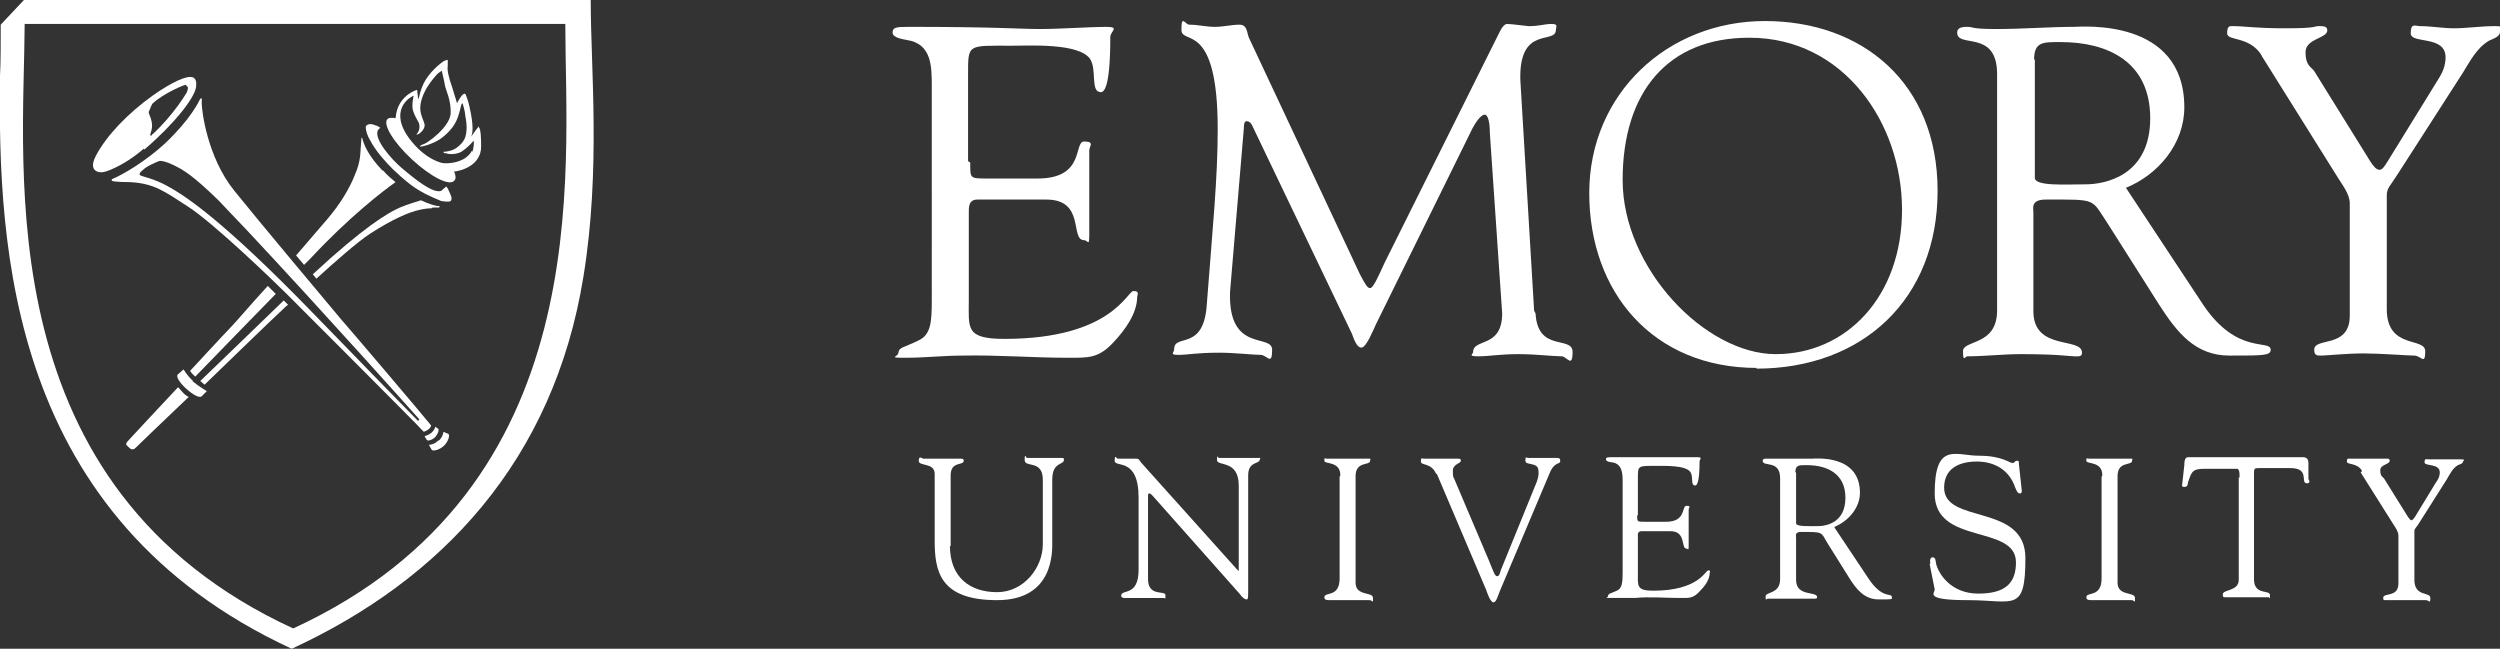
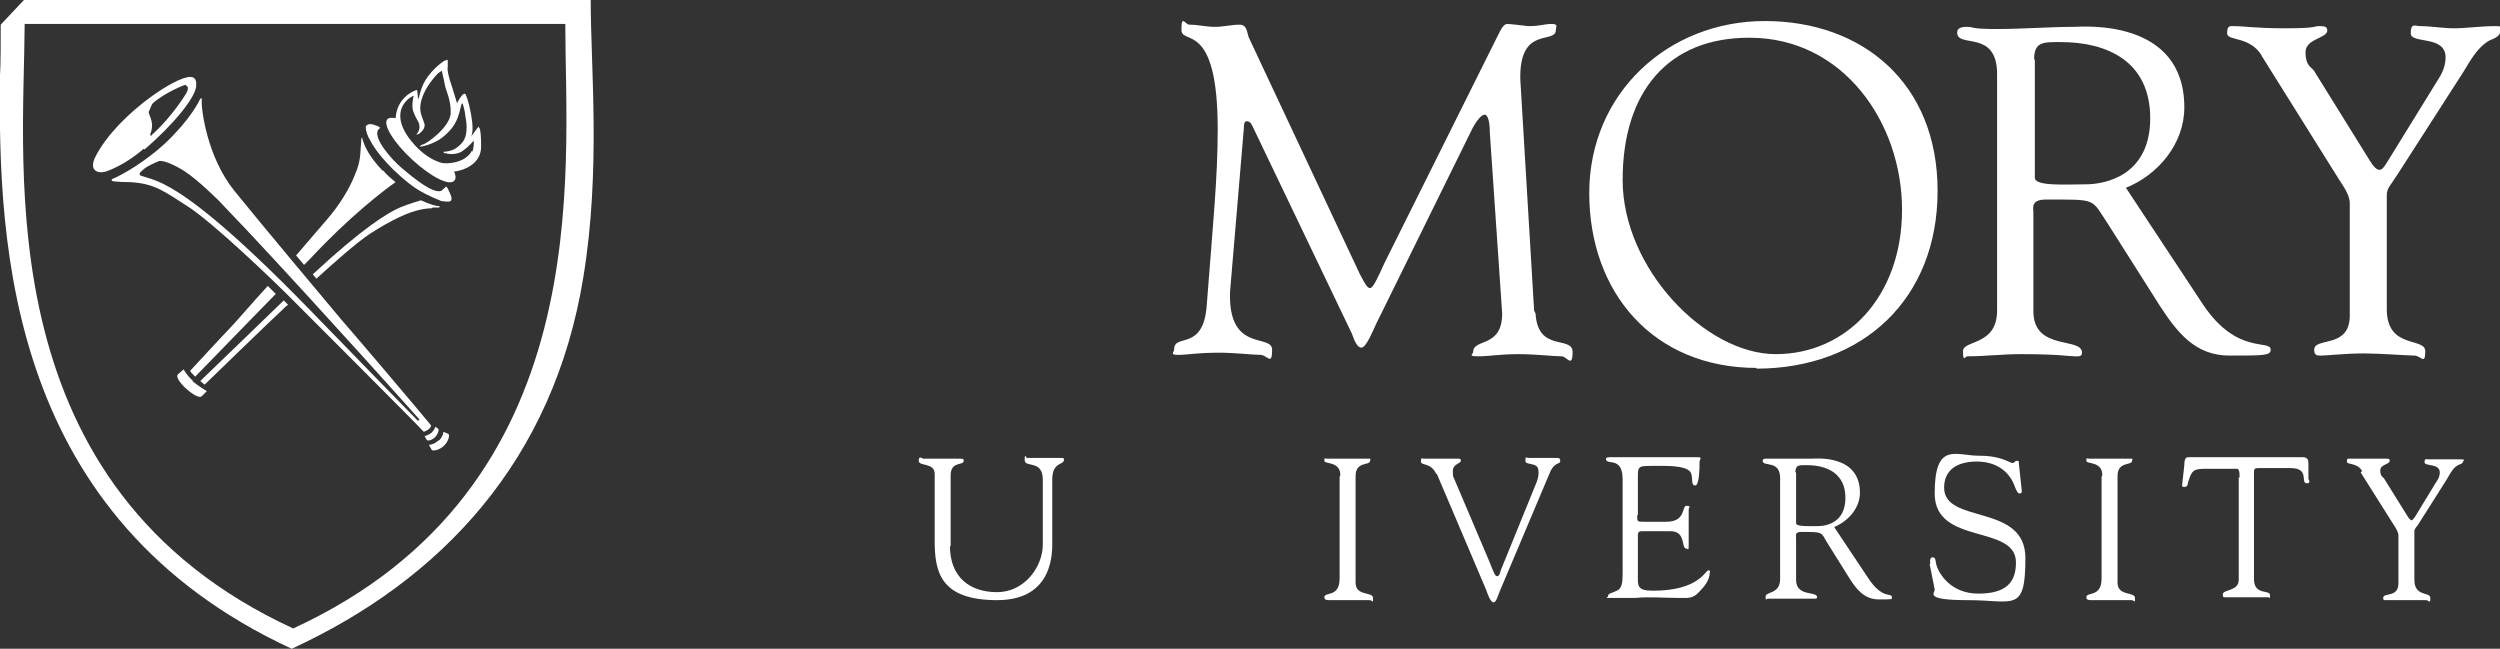
<svg xmlns="http://www.w3.org/2000/svg" baseProfile="tiny" version="1.2" viewBox="0 0 344.5 89.4">
  <rect x="0" y="0" width="344.5" height="89.4" fill="#333333" stroke="none" />
  <g>
    <g id="emory_university">
      <g>
        <g>
          <path d="M130.9,75.2c0,4.4,2.8,6.4,6.5,6.4s6.3-3.4,6.3-6.6v-8.9c0-2.8-2.5-1.6-2.5-2.7s.2-.3.3-.3c1.1,0,2.1,0,3.2,0s1,0,1.5,0,.4.1.4.3c0,.7-1.6.2-1.6,2.7v8.5c0,1.3.3,8.1-7.6,8.1s-8.6-4-8.6-8.2v-9.2c0-1.6-2.2-1-2.2-1.8s.5-.3.6-.3c.7,0,1.4,0,2.1,0s1.8,0,2.6,0,.9,0,.9.3c0,.7-1.8,0-1.8,2v9.8Z" fill="#fff" />
-           <path d="M156.9,68.6c0-5.7-3.3-4.1-3.3-5.1s.3-.3.4-.3c.4,0,.9,0,1.3,0s.9,0,1.3,0,.5.4.7.6l13.1,14.6c.2.2.3.3.3.3s0,0,0-.3v-11.5c0-3.6-3-2.6-3-3.5s.1-.3.3-.3c.8,0,1.6,0,2.5,0s2.1,0,2.8,0,.3,0,.3.2c0,.7-1.6.2-1.6,2.2v15.9c0,.8,0,1.2-.2,1.2s-.5-.1-1-.8l-11.8-13.3c0,0-.4-.5-.6-.5s-.2,0-.2.6v11.2c0,2.5,2.4,1.5,2.4,2.2s0,.4-.3.4c-.7,0-1.4,0-2.8,0s-2.4,0-2.6,0c-.3,0-.4-.2-.4-.3,0-1,2.4.2,2.4-3.6v-10.1Z" fill="#fff" />
          <path d="M184.7,65.5c0-2-2.2-1.5-2.2-2s0-.3.3-.3c1,0,2,0,3,0s1.7,0,2.5,0,.5,0,.5.3c0,.7-2,0-2,2.1v14.7c0,1.9,2.4,1.2,2.4,2.1s0,.3-.5.3-1.8,0-3,0c-1.7,0-2.2,0-2.6,0s-.6-.1-.6-.4c0-.8,2.1.1,2.1-2.6v-14Z" fill="#fff" />
          <path d="M197.9,65.3c-.7-1.6-2.1-1.1-2.1-1.7s.1-.4.4-.4c.8,0,1.7,0,2.5,0s1.8,0,2.2,0,.4.1.4.3c0,.4-1.1.4-1.1,1.4s.1.8.2,1.1l4.8,11.3c.6,1.5.8,2.1,1.1,2.1s.4-.4.5-.8l4.8-11.8c.2-.4.5-1.3.4-1.9,0-1.3-1.8-.7-1.8-1.4s.1-.4.4-.4c.6,0,1.2,0,1.8,0,1.3,0,1.7,0,2.1,0s.5.1.5.4c0,.6-.8,0-1.5,1.8l-6.8,16.1c-.3.7-.5,1.6-.9,1.6s-.8-1.1-1-1.7l-6.8-16Z" fill="#fff" />
          <path d="M247.4,65.1c0-1.1.6-1,1.6-1,2.7,0,5.3,1.1,5.3,4.5s-2.6,3.9-3.8,3.9-3,.1-3-.4v-7ZM252.8,72.6c1.9-.8,3.5-2.6,3.5-4.7,0-5.3-6.1-4.7-6.5-4.7-1.4,0-3,0-4.6,0s-1.3,0-1.8,0-.5.2-.5.3c0,.9,2.4-.2,2.4,2.4v13.9c0,2.1-2,1.7-2,2.4s.1.3.3.3c1,0,2.1,0,3.1,0,2.3,0,2.9,0,3.2,0s.5,0,.5-.2c0-.9-2.9,0-2.9-2.4v-5.8c0-.3-.2-.8.7-.8,3.1,0,2.7,0,3.6,1.5l3,4.8c1,1.6,2.1,3,4.1,3s1.8,0,1.8-.3c0-.7-1.3.4-3.3-2.7l-4.6-6.9Z" fill="#fff" />
          <path d="M266,77.7c-.1-.5,0-.9.3-.9.4,0,.4.3.5.9.3,1.3,2,4.1,5.8,4.1s5.2-1.5,5.2-4.3c0-5.3-11.2-2.3-11.2-9.5s2.9-5.2,6.1-5.2,4.2,1,4.6,1,.3-.3.6-.3.3,0,.3.4l.4,3.7c0,.2,0,.4-.3.4s-.5-.6-.6-.8c-.8-2.4-2.8-3.6-5.3-3.6s-4.5,1-4.5,3.6c0,5.1,11.2,2.1,11.2,9.7s-1.6,5.8-7.9,5.8-4.5-1-4.6-1.5l-.7-3.5Z" fill="#fff" />
          <path d="M289.7,65.5c0-2-2.2-1.5-2.2-2s0-.3.3-.3c1,0,2,0,3,0s1.7,0,2.5,0,.5,0,.5.3c0,.7-2,0-2,2.1v14.7c0,1.9,2.4,1.2,2.4,2.1s0,.3-.5.3-1.8,0-3,0c-1.7,0-2.2,0-2.6,0s-.6-.1-.6-.4c0-.8,2.1.1,2.1-2.6v-14Z" fill="#fff" />
          <path d="M308.6,65.9c0-.2.1-1.2-.3-1.3h-4.5c-1.7,0-1.8.4-2.3,1.9,0,.3-.1.6-.5.6s-.3-.2-.3-.3l.3-2.7c0-.3,0-1.1.5-1.1,2.1,0,4.3,0,7.8,0s7.5,0,8,0,.8.2.8.8v2.2c.2.3.2.6-.2.6-1,0,.5-2.1-2.3-2.1h-3.9c-1.2,0-1.1-.1-1.1,1.3v14c0,2.3,2.2,1.4,2.2,2.2s0,.3-.2.3c-.7,0-1.4,0-2.2,0-3.1,0-3.6,0-3.8,0-.2,0-.3,0-.3-.4,0-.7,2.2-.4,2.2-2v-14.2Z" fill="#fff" />
          <path d="M325.5,64.9c-.7-1.2-2.1-.8-2.1-1.3s.2-.4.4-.4c.7,0,1.3,0,3.1,0s1.6,0,1.9,0,.5,0,.5.3c0,.5-1.3.5-1.3,1.3s.3.9.5,1.1l3.3,5.3c.2.3.4.5.5.5s.3-.2.5-.5l2.8-4.6c.2-.3.6-.8.6-1.5,0-1.3-2.1-.8-2.1-1.4s.3-.4.6-.4c.7,0,1.3,0,2,0s1.6,0,2.4,0,.3.2.3.3c0,.3-.5.4-.7.5-.7.4-1.1,1.2-1.5,1.9l-3.8,6c-.4.7-.7.8-.7,1.2v6.7c0,2.4,2.2,1.6,2.2,2.5s-.2.3-.6.3-2,0-3,0-2.2,0-2.5,0-.4,0-.4-.3c0-.8,2.1,0,2.1-2v-6.6c0-.5-.4-1.1-.6-1.4l-4.6-7.3Z" fill="#fff" />
          <path d="M225.6,71c0,.9,0,.9,1,.9h3c2.8,0,2.1-2.2,2.8-2.2s.3.3.3.5c0,1,0,1.9,0,2.8s0,1.4,0,2.2-.1.4-.3.4c-.8,0,0-2.4-2.2-2.4h-4c-.6,0-.5.5-.5.9v5c0,1.6-.2,2.3,2.1,2.3,6.3,0,7.2-2.8,7.6-2.8s.2.3.2.3c0,1-.7,1.9-1.4,2.6-.9,1-1.5.9-2.7.9-2.1,0-4.2-.2-6.2,0-1.1,0-2.2,0-3.3,0s-.4,0-.4-.3c0-.3.3-.3,1.2-.7.7-.3.8-1.1.8-2.4v-12.5c0-1.2,0-2.6-1.5-2.8-.2,0-.8-.1-.8-.4s.2-.3,1-.3c5.2,0,6.6,0,7.7,0s3.1,0,3.9,0,.3.3.3.6c0,3-.4,3.3-.6,3.3-.7,0-.2-1.3-.7-1.9-.7-.9-3.5-.8-4.6-.8-2.6,0-2.6-.1-2.6,1.7v5.1Z" fill="#fff" />
        </g>
        <g>
          <path d="M241.1,5.2c12.9,0,21,11.7,21,23.7s-7.7,19.9-17.4,19.9-21.1-11.8-21.1-24,6.3-19.6,17.4-19.6ZM242,50.8c14.7,0,25-9.6,25-24.5s-10.4-23.4-23.8-23.4-24.2,10-24.2,23.7,8.8,24.1,23.1,24.1Z" fill="#fff" />
          <path d="M280.3,8.2c0-2.5,1.3-2.4,3.7-2.4,6.3,0,12.3,2.6,12.3,10.5s-6.2,9.1-8.9,9.1-7,.3-7-.9V8.2ZM292.9,25.9c4.5-1.8,8.1-6.1,8.1-11.1,0-12.4-14.2-11.1-15.2-11.1-3.4,0-7,.3-10.7.3s-3-.3-4.1-.3-1.3.4-1.3.8c0,2.2,5.5-.5,5.5,5.7v32.6c0,4.9-4.7,4-4.7,5.6s.3.7.6.7c2.4,0,4.9-.3,7.3-.3,5.3,0,6.8.3,7.4.3s1.1.1,1.1-.5c0-2.2-6.7-.2-6.7-5.7v-13.6c0-.6-.4-1.8,1.7-1.8,7.2,0,6.2-.2,8.6,3.4l7.1,11.2c2.4,3.7,4.9,6.9,9.6,6.9s5.7,0,5.7-.8c0-1.5-4.6.8-9.3-6.2l-10.7-16.2Z" fill="#fff" />
          <path d="M311.7,7.7c-1.7-2.8-4.8-2-4.8-3.1s.4-1,.8-1c1.7,0,2.9.3,7.3.3s3.8-.3,4.5-.3,1.2,0,1.2.6c0,1.1-3,1.1-3,3s.8,2,1.2,2.6l7.7,12.4c.5.8.9,1.2,1.3,1.2s.7-.5,1.2-1.3l6.6-10.7c.4-.7,1.3-1.8,1.3-3.5,0-3.1-4.8-1.8-4.8-3.3s.6-1,1.3-1c1.5,0,3.1.3,4.7.3s3.7-.3,5.6-.3.7.5.7.8c0,.7-1.1,1-1.5,1.2-1.7,1-2.6,2.8-3.6,4.4l-9,14c-1,1.6-1.5,1.9-1.5,2.9v15.7c0,5.6,5.3,3.8,5.3,5.8s-.6.6-1.5.6-4.7-.3-7-.3-5.2.3-5.8.3-1,0-1-.8c0-1.8,4.9-.1,4.9-4.7v-15.5c0-1.2-1-2.5-1.5-3.3l-10.7-17.1Z" fill="#fff" />
          <path d="M211.6,43.2c.3,5.4,5.1,3,5.1,5.3s-.8.6-1.5.6c-1.2,0-3.5-.3-6-.3s-4,.3-5.5.3-.7-.3-.7-.6c0-1.9,4-.5,4-5.3l-1.7-24.9c0-1.6-.3-2.5-.7-2.5s-1,.6-1.7,1.9l-13.3,27c-.3.6-1.3,3.2-2,3.2s-1.1-1.4-1.3-1.9l-13.7-28.6c-.2-.5-.5-.7-.8-.7s-.4.3-.4,1l-1.9,22.5c-.3,8.5,5.8,5.7,5.8,8s-.7.7-1.6.7-3.7-.3-5.6-.3c-3.3,0-4.4.3-5.7.3s-.6-.3-.6-.8c0-2.2,4.1.4,4.5-6.2.8-10.5,1.5-17.3,1.5-24.1,0-15.1-5-11.5-5-13.7s.5-.7,1.1-.7c1.2,0,2.3.3,3.5.3s2.3-.3,3.4-.3,1,1.1,1.3,1.8l15.3,32.6c.7,1.3,1,1.9,1.4,1.9s1-1.3,2-3.5l15.3-30.7c.4-.7.9-2.2,1.6-2.2.6,0,2.7.3,3,.3,1.5,0,2.1-.3,3.1-.3s.6.4.6.8c0,2.1-5.1-.7-4.9,6.9l1.9,31.8Z" fill="#fff" />
-           <path d="M133.7,22.4c0,2.2-.1,2.2,2.4,2.2h6.9c6.6,0,4.9-5.1,6.4-5.1s.7.7.7,1.2c0,2.3,0,4.4,0,6.5s0,3.3,0,5.1-.2.8-.7.8c-2,0,.2-5.6-5.2-5.6h-9.5c-1.3,0-1.2,1.1-1.2,2.1v11.8c0,3.8-.5,5.3,4.9,5.3,14.8,0,16.9-6.6,17.8-6.6s.5.6.5.8c0,2.3-1.7,4.6-3.2,6.2-2.1,2.3-3.5,2.2-6.3,2.2-4.9,0-9.7-.4-14.6-.3-2.5,0-5.2.3-7.8.3s-1-.1-1-.7c.1-.8.8-.7,2.8-1.7,1.7-.8,1.8-2.6,1.8-5.6V12c0-2.9,0-6-3.5-6.5-.5-.1-1.9-.3-1.9-1s.4-.8,2.2-.8c12.1,0,15.4.3,18.1.3s7.1-.3,9.1-.3.6.6.6,1.4c0,7.1-.9,7.6-1.3,7.6-1.5,0-.5-3.1-1.5-4.6-1.6-2.2-8.3-1.8-10.8-1.8-6.1,0-6-.3-6,4v11.9Z" fill="#fff" />
        </g>
        <g>
          <path d="M40.4,86.6C-1.7,67.2,3.3,23.7,3.4,3.3h74.5c0,20.4,4.7,63.9-37.5,83.3ZM3.3,0L.1,3.4c0,2.4,0,5.5-.1,7-.3,23.9,1.3,61,40.2,79,20.6-9.5,36.1-25.9,40.2-51.3,2.4-14.7,1-28.7,1-38.1H3.3Z" fill="#fff" />
          <g>
-             <path d="M24.5,53.4c-3,3.2-5.9,6.3-6.9,7.4-.2.2-.3.5-.1.6.2.2.5.5.6.5.2,0,.3.1.6-.2.1-.1,3.4-3.3,7.3-7,0,0-.4-.2-.7-.5-.3-.3-.7-.8-.7-.8Z" fill="#fff" />
            <path d="M26.5,52.5c.8.7,2,1.4,2,1.4l-.7.7c-.3.3-1.2-.2-2.1-1-.9-.8-1.5-1.7-1.2-2l.8-.7s.5.9,1.3,1.6Z" fill="#fff" />
            <g>
              <path d="M60.5,60.7c.6-.6.6-1.2.6-1.2l.7.3c.2.2,0,1-.6,1.6-.6.6-1.5.8-1.7.6l-.4-.7s.7,0,1.3-.6Z" fill="#fff" />
              <path d="M59.5,59.6c.4-.4.5-.8.5-.8l.4.3c.1.2,0,.6-.4,1.1-.5.5-1.1.6-1.2.4l-.3-.5s.5-.1,1-.5Z" fill="#fff" />
            </g>
          </g>
          <path d="M61.6,25.6l-.8.7c-1.1.4-3.5-1.5-5.5-3.2-1.3-1.1-3.9-4-3.2-5.2l.3-.3c-.2-.1-.4-.3-.6-.3-.2-.1-.5-.2-.8-.2-.3,0-.6.2-.6.4,0,.5.2,1.2.7,2,.4.8,2,3.2,5.3,5.8,1.5,1.2,3.2,1.9,4.4,2.4.2,0,1,.2,1.3,0,.3-.3,0-.9-.3-1.5,0-.2-.2-.3-.3-.5Z" fill="#fff" />
          <path d="M60,18.1" fill="#fff" />
          <path d="M58.4,17.4" fill="#fff" />
          <path d="M27.8,13.5c0,.2,0,.5,0,.8,0,.8.7,7.3,4.5,12,3.3,4.1,13.1,15.8,14.7,17.7,1.5,1.7,11.1,13,12.3,14.5,0,0,.1.1.1.2,0,0-.1.3-.4.5-.3.2-.6.3-.6.3,0,0-.3-.3-.3-.3-.3-.4-17-17.1-18.6-18.7-1.6-1.6-10.2-9.9-13.7-12.1-3.1-2-4.5-3.1-7.8-3.3,0,0-2.4,0-2.6-.2,0,0,0-.1,0-.2,1.5-.6,4.7-2.5,7.3-4.9,3.6-3.4,4.7-5.8,4.9-6.2,0,0,.3-.1.3,0ZM30.1,27.6c-3.5-3.4-4.8-4.2-6.3-4.9-.8-.4-1.6-.6-1.9-.5-.7.3-1.7.7-2.3,1.3-.5.4-.4.6-.2.7.2.1,2,.5,3.6,1.4,2.8,1.5,8.1,5.2,19.6,17,5.8,6,15,15.4,15,15.4l.2-.2s-13.4-15-23.8-26.1c-1.5-1.6-2.8-2.9-3.9-4.1Z" fill="#fff" />
          <path d="M61.3,25.5" fill="#fff" />
          <path d="M19.8,20.5c-1.5,1.3-3.4,2.5-5.1,3.1-1.1.4-2.6,0-1.5-2.1.3-.6.8-1.4,1.4-2.2,2-2.7,5.6-5.9,9.1-7.8,1.1-.6,2-.9,2.5-.9.9,0,.9.8.8,1.5-.3,1.5-2.9,4.9-7.1,8.5ZM20.9,18.6c.4-.3,1.8-1.7,2.9-3.1,1.2-1.5,1.9-2.7,1.9-2.7,0,0,.2-.4.2-.7,0-.2-.3-.3-.3-.4-.1-.1-3.1,1.2-4.5,2.5-.2.1-.4.8-.6,1.2-.1.4.9,1.4.2,3.1,0,.2.1.2.2.2Z" fill="#fff" />
          <path d="M27.7,13.9" fill="#fff" />
          <g>
            <path d="M39.1,41.4c-.7.7-11.5,11.1-11.5,11.1.2.2.6.5.6.5,0,0,9.9-9.6,10.7-10.3.2-.2.6-.6.8-.7l-.6-.6Z" fill="#fff" />
            <path d="M59.6,28.6c.2,0,.3,0,.5,0,.2,0,.4,0,.4,0,0,0,.2-.2,0-.2-.5,0-1.4-.3-2.5-.8-.6.2-1.7.5-2.9,1-1.6.7-5,2.7-12,9.2l.5.6c2.4-2.2,5.7-5.1,7.4-6.2,3.1-2,5.4-3,6.9-3.3.4-.1,1.1-.2,1.6-.2Z" fill="#fff" />
          </g>
          <g>
            <path d="M52.7,23.5c-1.9-2-2.5-3.4-2.8-4.5,0,0,0,0,0,0,0,0,0,0-.1,0,0,0,0,0,0,.1-.2,2.1,0,2.9-.9,5-.7,1.8-2,4-3.8,6.1-1,1.2-2.7,3.1-4.3,5l1.1,1.3c.1-.1.5-.5.9-.9,5.3-5.7,10-9.3,11.7-10.5-.6-.5-1.2-1-1.7-1.6Z" fill="#fff" />
            <path d="M36.9,39.4c-2.3,2.5-4.5,5.1-5.2,5.8-.6.6-5.5,5.9-5.5,5.9,0,0,.1.2.3.4.2.2.4.4.4.4,0,0,10.3-10.6,11.1-11.4l-1.1-1.1Z" fill="#fff" />
          </g>
          <path d="M54.6,16.5c0,0,0-.2,0-.2-.5-.1-1-.1-1.2.1-.7.7.8,3.2,3.4,5.6,2.5,2.3,5.1,3.7,5.8,2.9.3-.3.2-.9-.2-1.6-3.7.4-7.8-4.4-7.8-6.8Z" fill="#fff" />
          <path d="M66,17.4c-.4.4-1,1.4-1.3,1.7.4-.3.6-1.2.2-3.4-.3-1.6-.5-2.1-.7-2.6-.1-.3-.3-.2-.5,0-.2.2-.7,1-.7,1.1,0,.2,0,0-.7-2.2-.5-1.4-.7-2.4-.6-2.9,0-.3,0-.5,0-.7,0-.2,0-.2-.5,0-.2.1-2.2,1.5-3,3.5-.5,1.2-.5,2.1-.6,1.6-.1-1.2-.1-1.1-.2-1.1-.6.2-2.9,1.2-2.9,4.3,0,2.6,4.8,8,8.8,6.8,0,0,3-.6,3-3.3,0-2.7-.3-2.6-.3-2.6ZM65,20.8c-.1.3-.7,1-1.5,1.3-.9.4-2.2.5-2.8.3-2.9-.9-4.7-3.9-4.7-3.9-2.3-3.7.8-5.3,1-5.3,0,0-.3,1.2-.1,2,.2.7.6,1.3.8,1.7.3.8-.1,1.4-.3,1.6-.1.1.2,0,.2,0,0,0,0,0,.2-.1.4-.3.8-.8.7-1.3-.3-1.1-1.1-1.9-.1-4.2.6-1.4,2-2.9,2.1-2.9.2-.1.4-.3.4-.2,0,.2.3,1.2.4,1.9.1.7.9,2.1.8,4-.2,1.9-3.3,4.1-3.8,4.2-.1,0-.4.2-.4.2-.1.1,0,.1.1.1.2,0,1.5-.3,2.6-1,.9-.6,1.8-1.6,2.1-2.2.6-1,.8-2.5.9-2.6,0-.2.2-.2.2,0,0,.1.3,1,.3,1.4,0,.2.2.9.2,1.7,0,1.5-.4,2.1-1.3,2.8-.5.4-1,.5-1.6.6h-.2c0,0-.2,0,0,.2,0,0,.1,0,.2,0,.5.2,1.5.2,2.2-.2.3-.2.7-.5,1.2-1,.2-.2.5-.6.5-.4,0,.2,0,.8-.2,1.4Z" fill="#fff" />
        </g>
      </g>
    </g>
  </g>
</svg>